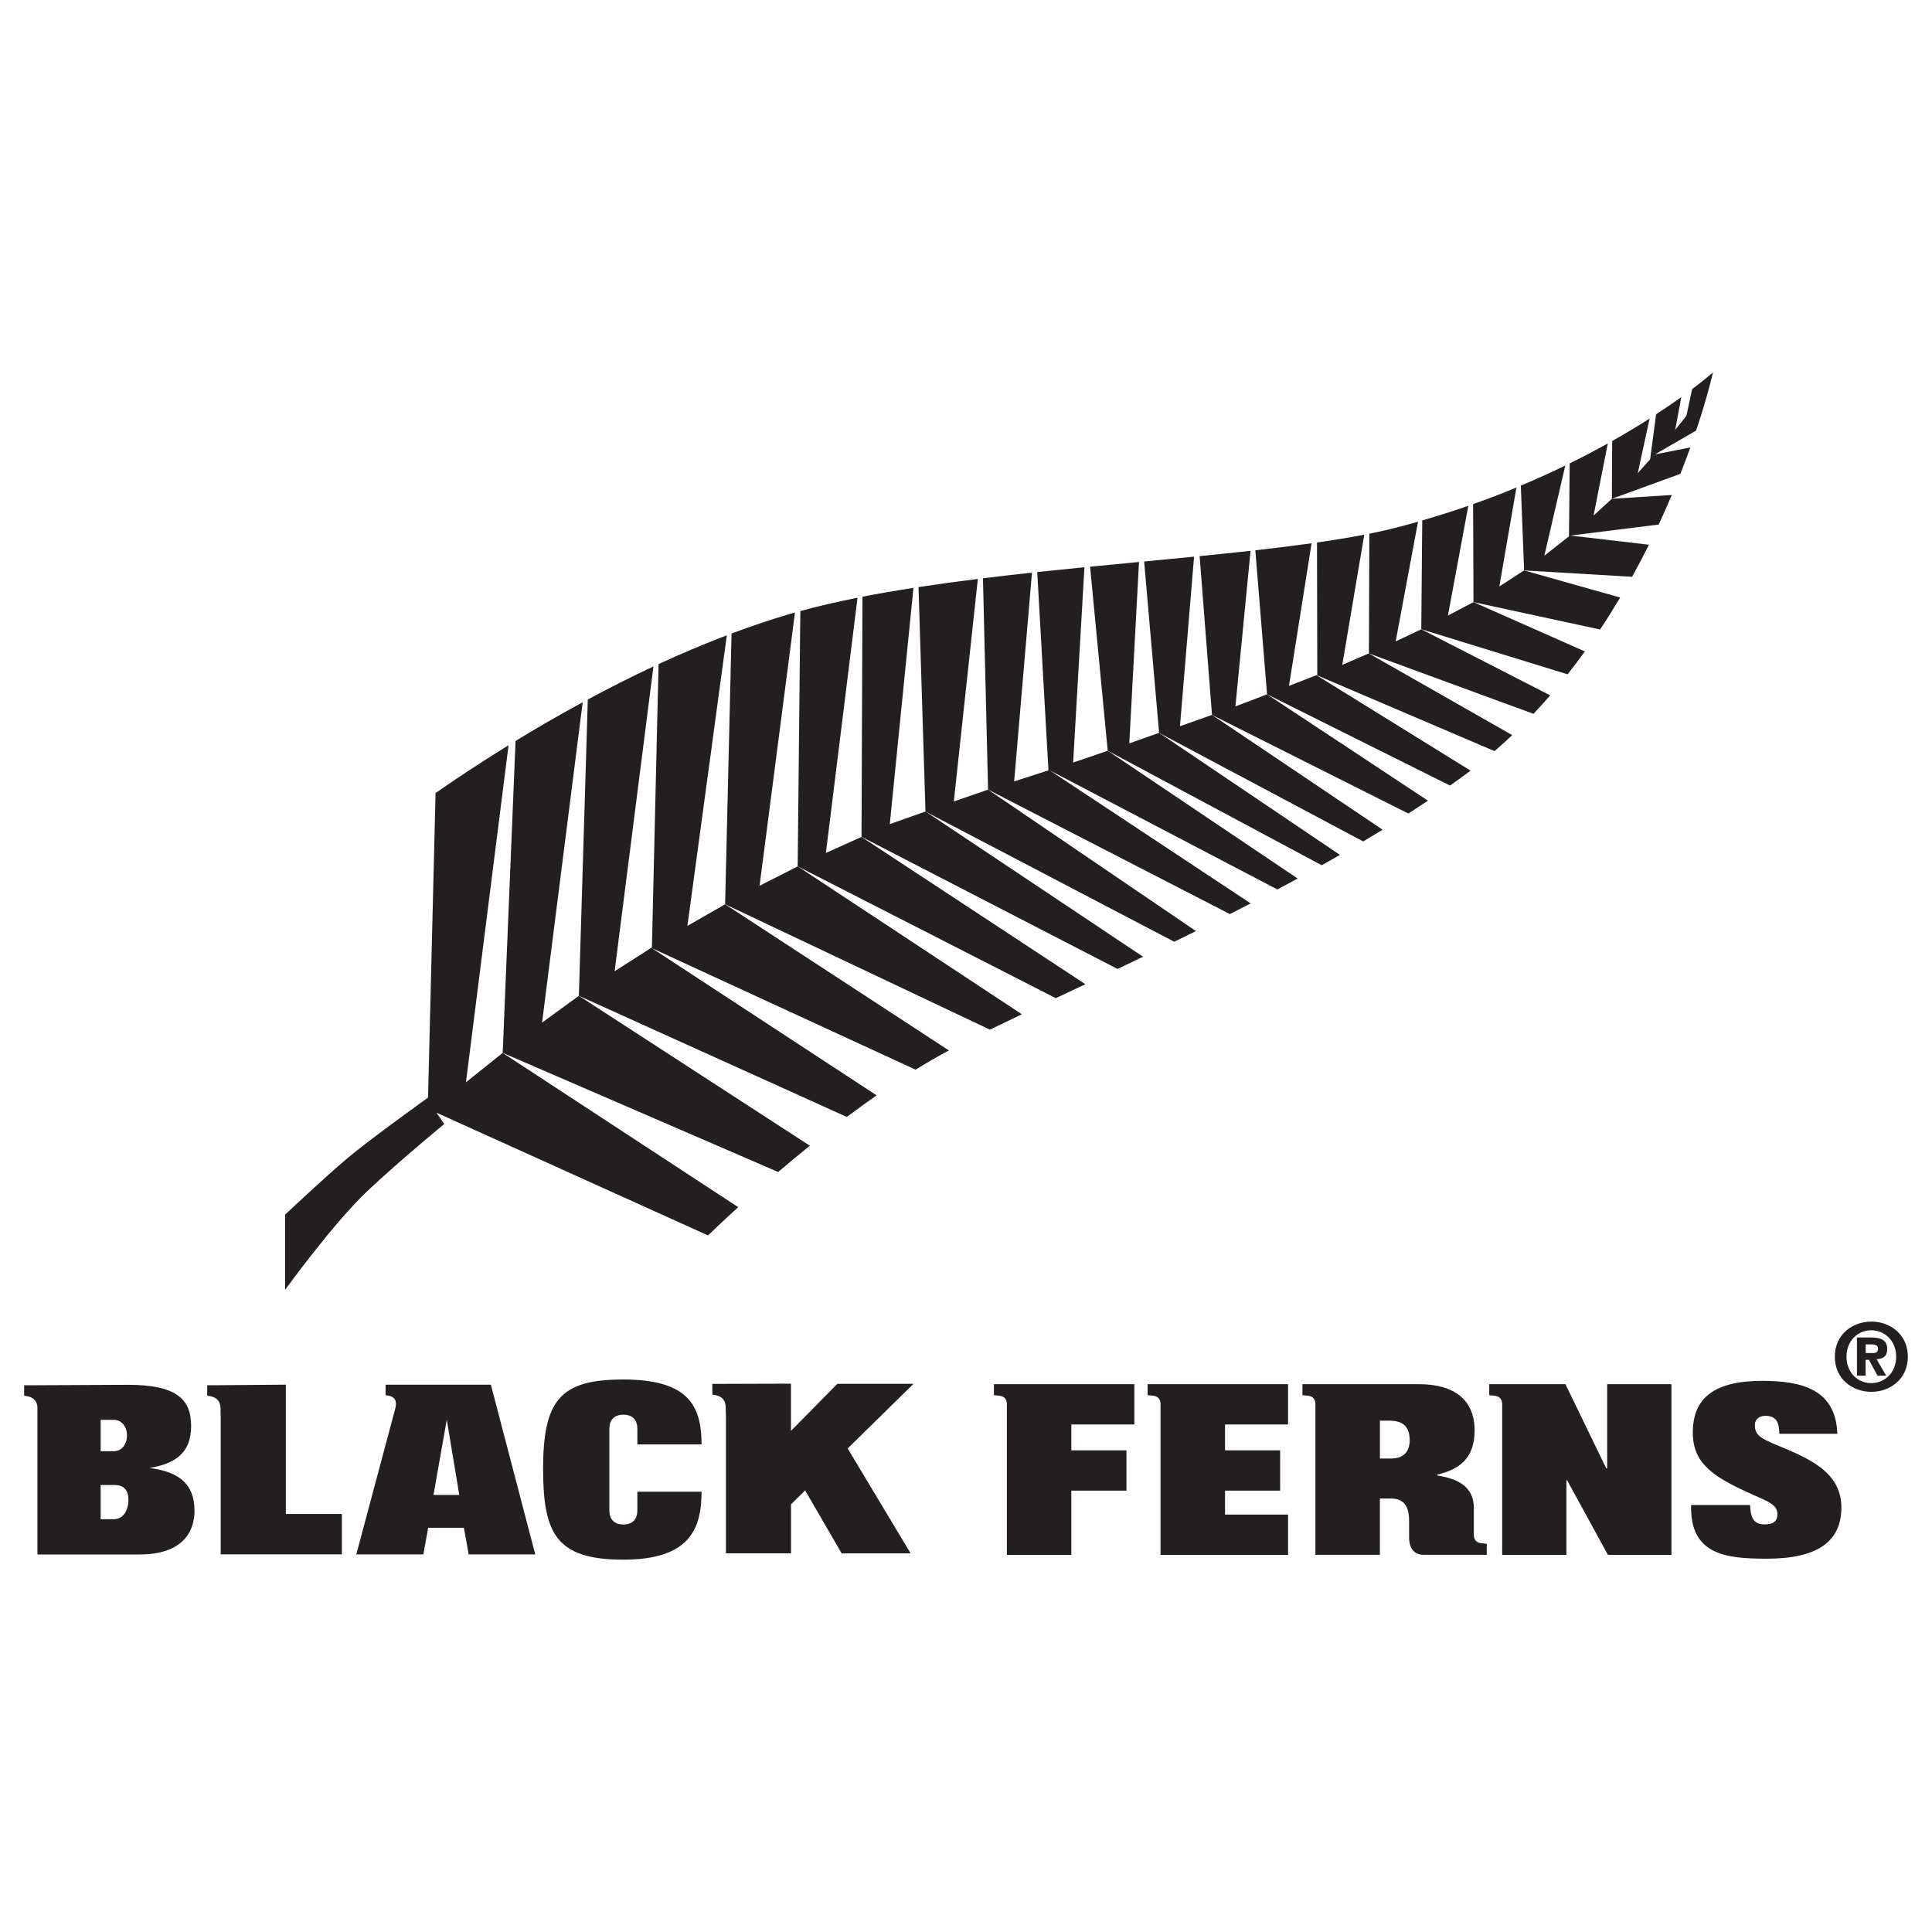
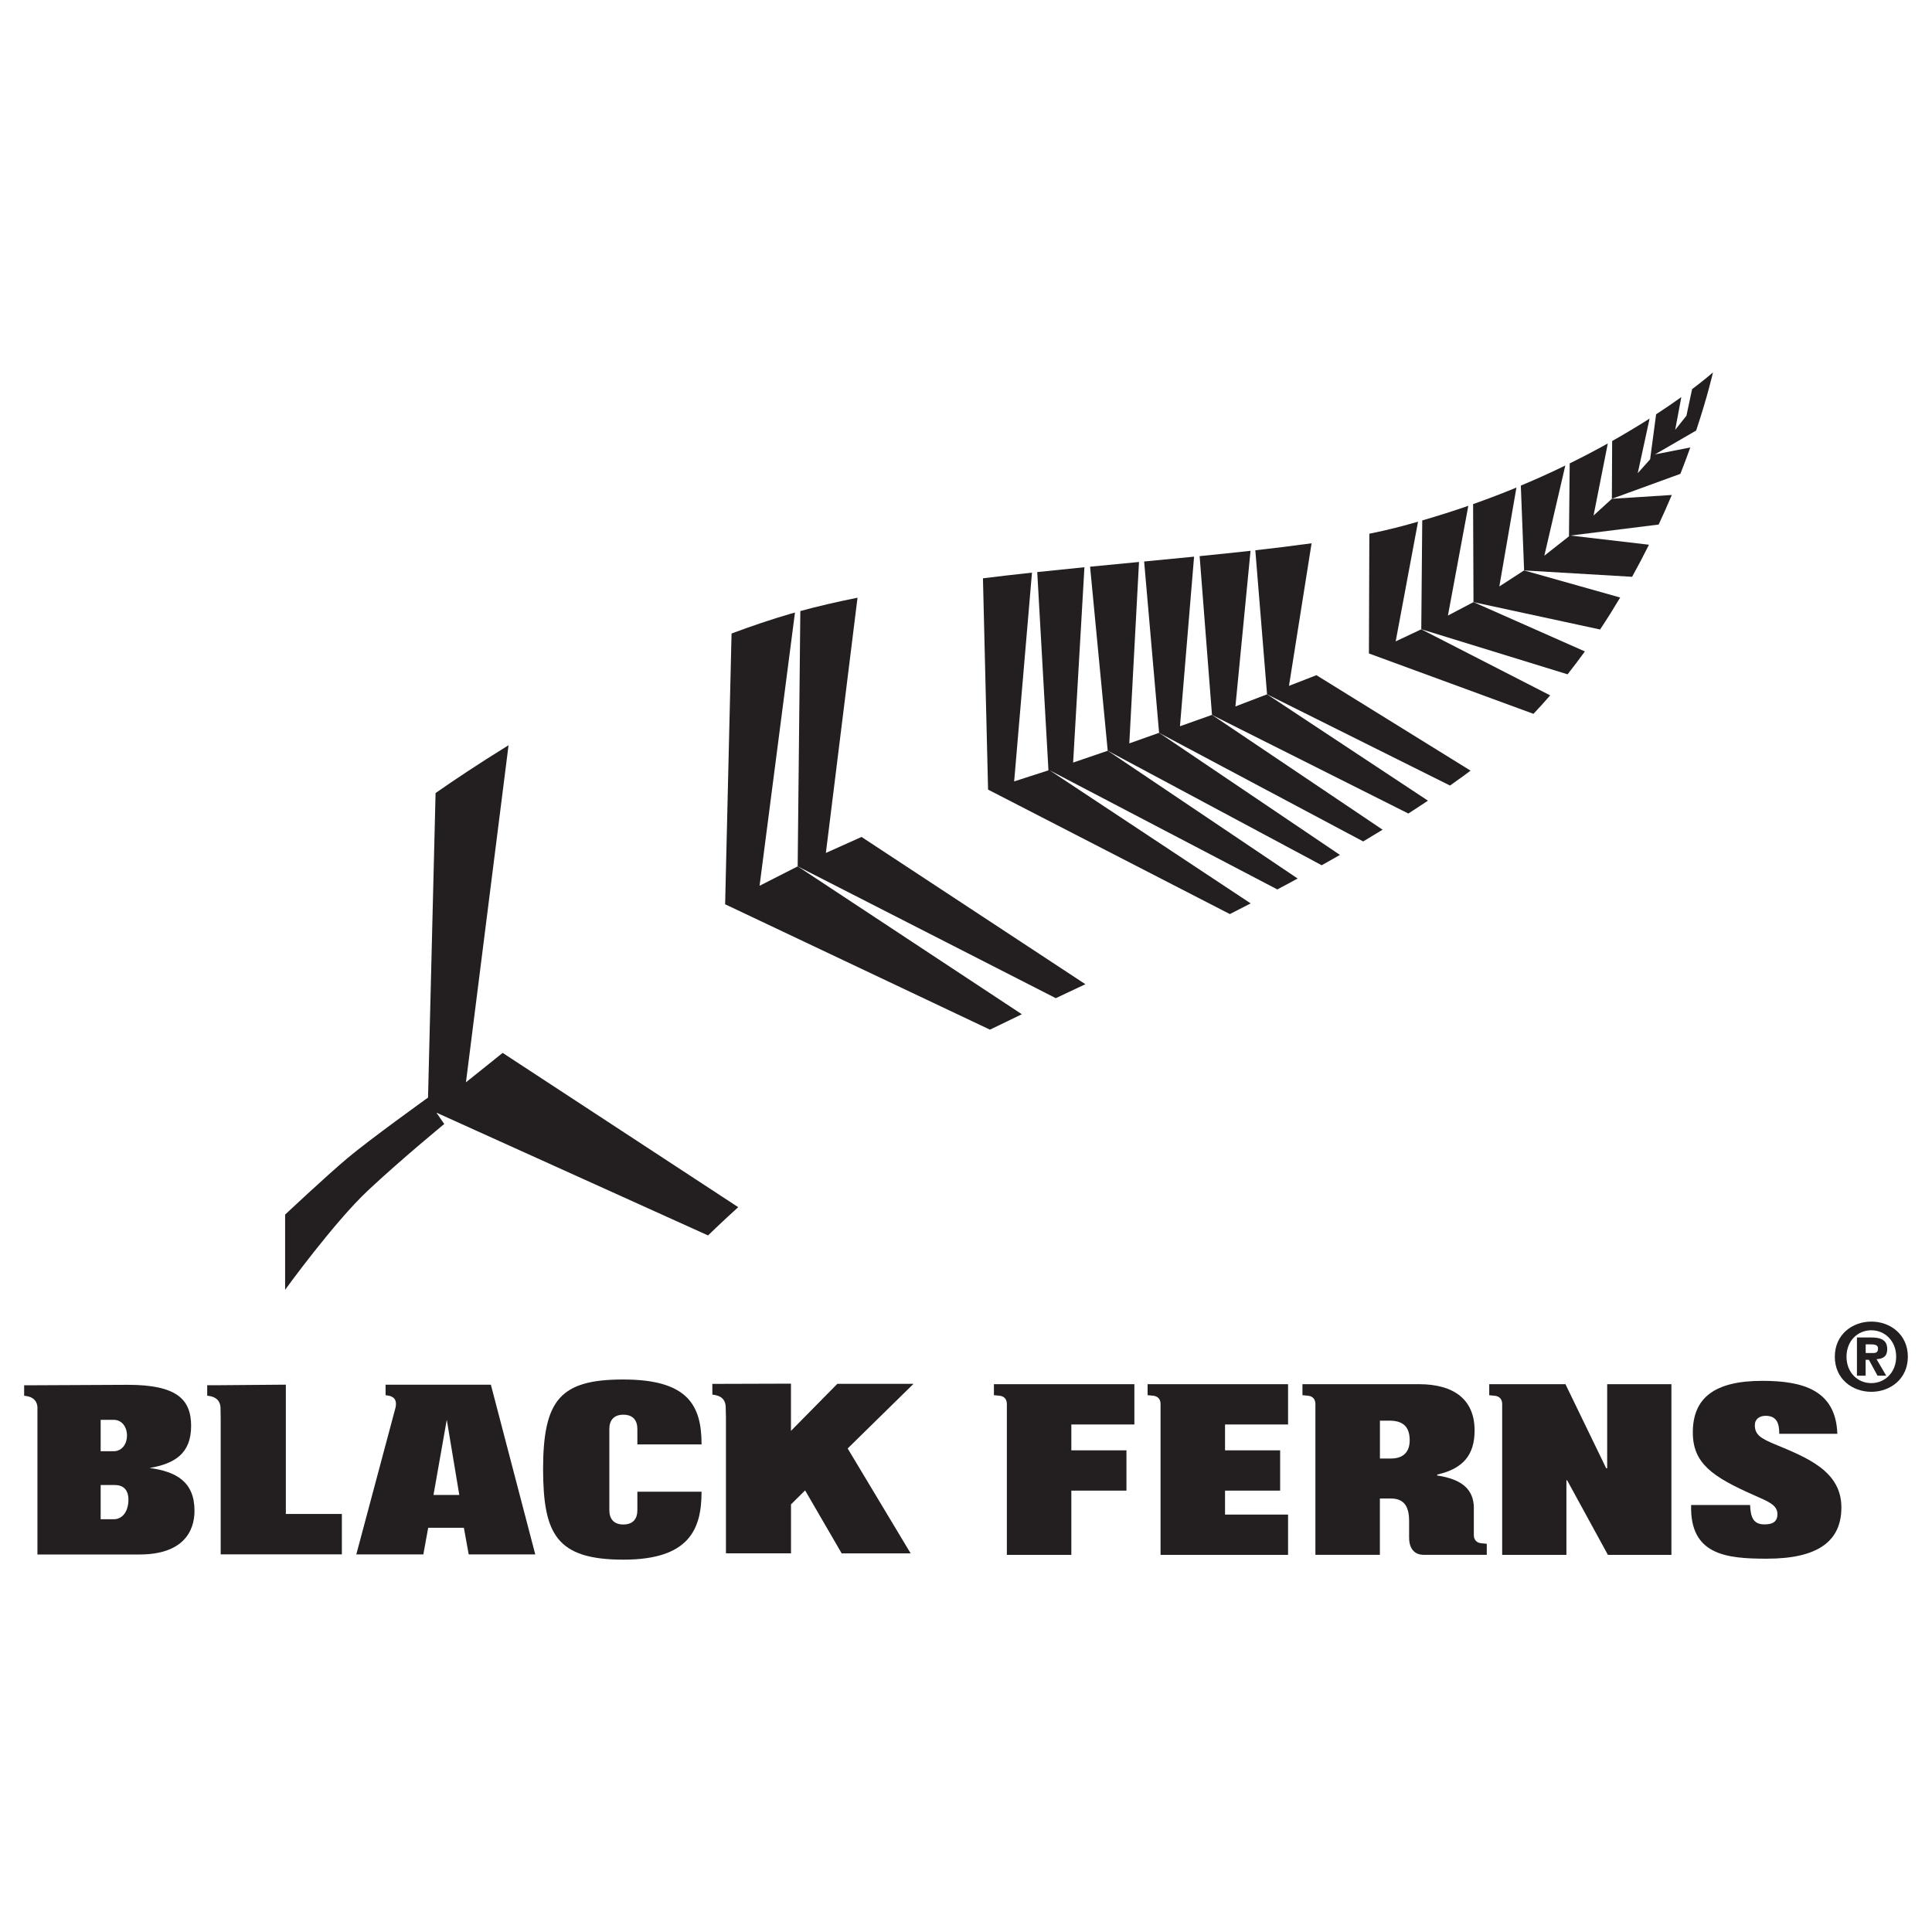
<svg xmlns="http://www.w3.org/2000/svg" version="1.1" id="Layer_1" x="0px" y="0px" viewBox="0 0 400 400" style="enable-background:new 0 0 400 400;" xml:space="preserve">
  <style type="text/css">
	.st0{fill-rule:evenodd;clip-rule:evenodd;fill:#44B038;}
	.st1{fill-rule:evenodd;clip-rule:evenodd;fill:#AABD00;}
	.st2{fill-rule:evenodd;clip-rule:evenodd;fill:#007749;}
	.st3{fill-rule:evenodd;clip-rule:evenodd;fill:#2D302F;}
	.st4{fill-rule:evenodd;clip-rule:evenodd;}
	.st5{clip-path:url(#SVGID_00000076588000054002842970000017000746132396020878_);}
	.st6{clip-path:url(#SVGID_00000160172506624941095270000001760680815850844858_);fill:#130C0E;}
	.st7{fill:#F32836;}
	.st8{fill:#231F20;}
	.st9{fill:#FF71EE;}
	.st10{fill-rule:evenodd;clip-rule:evenodd;fill:#231F20;}
	.st11{fill:#001489;}
	.st12{fill:#FFFFFF;}
	.st13{fill:#007934;}
	.st14{fill:#772432;}
	.st15{fill:#A71930;}
	.st16{fill:#284E36;}
	.st17{clip-path:url(#SVGID_00000047779370513980779600000009028583752371918222_);}
	.st18{fill:#FFDF10;}
	
		.st19{clip-path:url(#SVGID_00000129907959500046615040000007676294184695251850_);fill-rule:evenodd;clip-rule:evenodd;fill:#FFFFFF;}
	.st20{clip-path:url(#SVGID_00000127032711066905250240000009612501986351613609_);}
	.st21{clip-path:url(#SVGID_00000152972976614341923070000015207176731784436649_);fill:#221F1F;}
	
		.st22{clip-path:url(#SVGID_00000152972976614341923070000015207176731784436649_);fill:none;stroke:#FFFFFF;stroke-width:0.952;stroke-miterlimit:3.864;}
	
		.st23{clip-path:url(#SVGID_00000152972976614341923070000015207176731784436649_);fill-rule:evenodd;clip-rule:evenodd;fill:#221F1F;}
	.st24{clip-path:url(#SVGID_00000152972976614341923070000015207176731784436649_);fill:#03519F;}
	
		.st25{clip-path:url(#SVGID_00000152972976614341923070000015207176731784436649_);fill:none;stroke:#03519F;stroke-width:4.665;stroke-miterlimit:3.864;}
	
		.st26{clip-path:url(#SVGID_00000152972976614341923070000015207176731784436649_);fill-rule:evenodd;clip-rule:evenodd;fill:#03519F;}
	.st27{clip-path:url(#SVGID_00000152972976614341923070000015207176731784436649_);fill:#FFFFFF;}
	.st28{clip-path:url(#SVGID_00000078731345073352792260000008876024598218454968_);fill:#FFDF10;}
	.st29{clip-path:url(#SVGID_00000005230108452627330640000002923575370916845453_);fill:#FFFFFF;}
	.st30{clip-path:url(#SVGID_00000059272764712650714740000015138231678312907671_);fill:#FFDF10;}
	.st31{clip-path:url(#SVGID_00000119098138786809877880000010214304553703960984_);fill:#FFFFFF;}
	.st32{clip-path:url(#SVGID_00000008138241646632629610000014745412778162619305_);fill:#FFDF10;}
	.st33{clip-path:url(#SVGID_00000001654757763978559090000001073573458295935643_);fill:#FFFFFF;}
	.st34{clip-path:url(#SVGID_00000082341930478519464620000004033103333360646529_);fill:#FFDF10;}
	.st35{clip-path:url(#SVGID_00000021812037882223025300000009248255232413458094_);fill:#FFFFFF;}
	.st36{clip-path:url(#SVGID_00000025426935154898753520000004796674993350644415_);fill:#FFDF10;}
	.st37{clip-path:url(#SVGID_00000141431471323494432830000010132014882866659767_);fill:#FFFFFF;}
	.st38{clip-path:url(#SVGID_00000101807358734919168590000017987063944612965565_);fill:#FFDF10;}
	.st39{clip-path:url(#SVGID_00000033367272236461177670000008121024797040925112_);fill:#FFFFFF;}
	.st40{clip-path:url(#SVGID_00000152229163722783303680000006363515749654339493_);fill:#FFDF10;}
	
		.st41{clip-path:url(#SVGID_00000078028798834584611360000003501103642515256992_);fill-rule:evenodd;clip-rule:evenodd;fill:#FFFFFF;}
	
		.st42{clip-path:url(#SVGID_00000105411302216757497610000013546263251164883104_);fill-rule:evenodd;clip-rule:evenodd;fill:#FFDF10;}
	
		.st43{clip-path:url(#SVGID_00000161596948513607154730000016765355340990933690_);fill-rule:evenodd;clip-rule:evenodd;fill:#FFFFFF;}
	
		.st44{clip-path:url(#SVGID_00000049223716986548512720000008834687306822016441_);fill-rule:evenodd;clip-rule:evenodd;fill:#FFDF10;}
	
		.st45{clip-path:url(#SVGID_00000126322837007286311760000007481638067674303153_);fill-rule:evenodd;clip-rule:evenodd;fill:#FFFFFF;}
	
		.st46{clip-path:url(#SVGID_00000046299967903793458040000011542503254488774323_);fill-rule:evenodd;clip-rule:evenodd;fill:#FFDF10;}
	
		.st47{clip-path:url(#SVGID_00000046310670960148295640000000979032156675356863_);fill-rule:evenodd;clip-rule:evenodd;fill:#5996C9;}
	.st48{fill:#007DBA;}
	.st49{clip-path:url(#SVGID_00000129168886892443564940000000595594497867924384_);}
	.st50{clip-path:url(#SVGID_00000057135584040251148580000000448038416013461397_);fill:#FF5EFF;}
	.st51{clip-path:url(#SVGID_00000093135825682322125580000002941989116967275428_);}
	.st52{clip-path:url(#SVGID_00000107554041115945252480000003062873082265937826_);fill:#FFC800;}
	.st53{fill:#EB008B;}
	.st54{clip-path:url(#SVGID_00000137854953923693318710000004741309769222111118_);}
	.st55{clip-path:url(#SVGID_00000106125595671900529210000015389885181849449898_);fill:#58E33F;}
	.st56{fill:#009500;}
	.st57{clip-path:url(#SVGID_00000121982437187176357980000008126592541773421210_);}
	.st58{clip-path:url(#SVGID_00000093173386475438791450000010183588025388018359_);fill:#00ADEE;}
	.st59{fill:#1B5EE3;}
	.st60{fill-rule:evenodd;clip-rule:evenodd;fill:#DD182C;}
	.st61{fill-rule:evenodd;clip-rule:evenodd;fill:#1768B0;}
</style>
  <g>
    <g>
      <g>
-         <path class="st8" d="M202.45,119.86c-4.17,0.52-8.28,1.08-12.28,1.69l1.44,46.48l51.5,26.95c1.49-0.73,2.99-1.46,4.5-2.21     l-43.04-29.28l-7.09,2.44L202.45,119.86z" />
        <path class="st8" d="M177.54,123.75c-4.17,0.83-8.13,1.75-11.84,2.76l-0.55,52.86l53.44,27.29c1.99-0.94,4.03-1.9,6.13-2.89     l-46.35-30.49l-7.38,3.31L177.54,123.75z" />
-         <path class="st8" d="M189.12,121.71c-3.62,0.56-7.15,1.17-10.56,1.83l-0.19,49.72l53,27.35c1.74-0.83,3.51-1.67,5.29-2.53     l-45.04-30.07l-7.4,2.61L189.12,121.71z" />
        <path class="st8" d="M224.52,117.44c-3.25,0.32-6.52,0.66-9.77,1l2.32,41.05l-7.1,2.29l3.69-43.22     c-3.41,0.37-6.8,0.75-10.15,1.17l1.06,43.75l50.06,25.77c1.43-0.73,2.87-1.46,4.31-2.21l-41.63-27.56l47.15,24.67     c1.41-0.75,2.81-1.5,4.21-2.26l-39.32-26.46l-7.17,2.45L224.52,117.44z" />
        <path class="st8" d="M235.82,116.35c-3.35,0.32-6.74,0.64-10.13,0.98l3.65,38.1l44.3,23.71c1.26-0.71,2.52-1.42,3.78-2.14     l-37.44-25.28l-6.17,2.19L235.82,116.35z" />
        <path class="st8" d="M105.29,154.29c-6.31,3.89-11.48,7.37-15.11,9.9l-1.56,63.05c0,0-12.12,8.7-16.68,12.54     c-4.56,3.84-12.91,11.69-12.91,11.69l0,15.57c0,0,10.1-13.96,17.17-20.58c6.89-6.46,15.78-13.75,15.78-13.75l-1.63-2.35     l56.24,25.42c0.9-0.87,3.09-2.98,6.25-5.85l-48.77-31.94l-7.6,6.09L105.29,154.29z" />
-         <path class="st8" d="M120.64,145.39c-5.02,2.73-9.69,5.44-13.9,8.01l-2.66,64.58l57.03,24.67c2.05-1.75,4.24-3.58,6.56-5.44     l-47.82-31.04l-7.62,5.55L120.64,145.39z" />
        <path class="st8" d="M247.22,115.25c-3.39,0.33-6.85,0.67-10.34,1l3.1,35.48l42.25,22.48c1.35-0.8,2.69-1.61,4.02-2.43     l-35.32-23.77l-6.63,2.35L247.22,115.25z" />
        <path class="st8" d="M164.59,126.82c-0.28,0.08-0.57,0.15-0.84,0.23c-4.13,1.2-8.24,2.6-12.29,4.11l-1.33,56.06l54.83,25.96     c2.09-1.02,4.29-2.08,6.6-3.19l-46.4-30.62l-7.9,4.02L164.59,126.82z" />
-         <path class="st8" d="M150.48,131.53c-4.82,1.84-9.56,3.85-14.13,5.96l-1.38,58.66l-7.72,4.94l8.04-63.11     c-4.73,2.21-9.28,4.52-13.59,6.84l-1.85,61.35l55.47,25.08c2.02-1.51,4.08-3.01,6.17-4.47l-46.52-30.47l54.59,25.15     c2.17-1.34,4.34-2.6,6.5-3.76c0.13-0.07,0.27-0.14,0.41-0.21l-46.34-30.27l-7.81,4.48L150.48,131.53z" />
        <path class="st8" d="M313.96,100.94c-2.85,1.18-5.85,2.33-8.97,3.43l0.08,20.3l26.21,5.66c1.47-2.21,2.85-4.42,4.16-6.62     l-19.9-5.61l-5.12,3.32L313.96,100.94z" />
        <path class="st8" d="M304,104.72c-3.05,1.06-6.24,2.07-9.54,3.03l-0.2,22.53l30.29,9.33c1.24-1.57,2.43-3.15,3.58-4.74     l-23.06-10.21l-5.29,2.78L304,104.72z" />
        <path class="st8" d="M332.88,91.81c-2.44,1.36-5.07,2.74-7.89,4.13l-0.15,15.1l-5.1,4.01l4.34-18.67     c-2.88,1.4-5.95,2.8-9.21,4.16l0.68,17.56l22.36,1.32c1.24-2.24,2.4-4.46,3.49-6.64l-16.25-1.9l18.26-2.28     c0.98-2.1,1.88-4.15,2.72-6.12l-12.41,0.79l-3.79,3.46L332.88,91.81z" />
        <path class="st8" d="M293.59,108.01c-1.46,0.42-2.94,0.82-4.45,1.21c-1.75,0.45-3.63,0.88-5.63,1.28l-0.09,24.76l-0.04,0.02     l34.11,12.51c1.19-1.26,2.34-2.53,3.46-3.82l-26.69-13.68l-5.3,2.5L293.59,108.01z" />
        <path class="st8" d="M354.65,77.1c0,0-1.47,1.32-4.32,3.47l-1.17,5.5L346.83,89l1.27-6.79c-1.49,1.07-3.24,2.28-5.22,3.57     l-1.24,9.32l-2.56,2.86l2.45-11.3c-2.3,1.47-4.89,3.03-7.75,4.65l-0.06,11.96l14.19-5.17c0.75-1.92,1.43-3.74,2.05-5.46     l-7.32,1.44l8.53-4.94C353.62,81.78,354.65,77.1,354.65,77.1z" />
        <path class="st8" d="M258.91,114.04c-3.41,0.38-6.94,0.74-10.54,1.1l2.56,32.88l40.65,20.41c1.37-0.88,2.72-1.76,4.06-2.66     l-33.31-22.02l-6.55,2.51L258.91,114.04z" />
        <polygon class="st8" points="272.55,139.78 272.57,139.78 272.5,139.75    " />
        <path class="st8" d="M271.55,112.48c-3.68,0.51-7.58,0.99-11.65,1.45l2.43,29.82l37.88,18.89c0.94-0.66,1.87-1.32,2.78-1.99     c0.5-0.36,0.99-0.73,1.47-1.1l-31.91-19.76l-5.68,2.21L271.55,112.48z" />
        <polygon class="st8" points="283.38,135.28 283.39,135.28 283.35,135.26    " />
-         <path class="st8" d="M282.46,110.7c-3.03,0.58-6.3,1.12-9.79,1.62l0.06,27.39l-0.16,0.06l36.86,15.74     c1.25-1.08,2.47-2.18,3.66-3.31l-29.7-16.92l-5.49,2.38L282.46,110.7z" />
      </g>
    </g>
    <g>
      <g>
        <path class="st8" d="M208.46,321.92h13.35v-13.3h11.41v-8.34h-11.41v-5.36h13.05v-8.34h-29.08v2.28l1.09,0.1     c1.14,0.1,1.59,0.84,1.59,1.73V321.92L208.46,321.92z" />
        <path class="st8" d="M240.28,321.92h26.4v-8.34h-13.05v-4.96h11.41v-8.34h-11.41v-5.36h13.05v-8.34H237.6v2.28l1.09,0.1     c1.14,0.1,1.59,0.84,1.59,1.73V321.92L240.28,321.92z" />
        <path class="st10" d="M285.7,301.97v-7.84h1.94c2.78,0,4.22,1.19,4.22,4.07c0,2.38-1.29,3.77-3.87,3.77H285.7L285.7,301.97z      M305.15,312.29c0-3.97-2.53-6.05-7.59-6.8v-0.2c5.31-1.19,7.74-4.02,7.74-9.13c0-6.35-4.22-9.58-11.52-9.58h-24.12v2.28     l1.09,0.1c1.14,0.1,1.59,0.84,1.59,1.73v31.22h13.35v-11.66h2.28c2.63,0,3.77,1.54,3.77,4.62v3.52c0,1.88,0.84,3.52,3.03,3.52     h13.05v-2.29l-1.09-0.1c-1.14-0.1-1.59-0.84-1.59-1.73V312.29L305.15,312.29z" />
        <path class="st8" d="M308.33,288.87l1.09,0.1c1.14,0.1,1.59,0.84,1.59,1.73v31.22h13.3v-15.44h0.15l8.44,15.44h13.15v-35.34     h-13.3V304h-0.2l-8.44-17.42h-15.78V288.87L308.33,288.87z" />
        <path class="st8" d="M380.4,296.86c-0.3-9.18-7.35-10.97-15.53-10.97c-9.83,0-14.39,3.47-14.39,10.67c0,6.4,4.02,9.18,12.66,13     c2.88,1.29,4.86,1.99,4.86,3.92c0,1.64-1.09,2.13-2.68,2.13c-2.38,0-2.88-1.58-2.98-4.02h-12.21     c-0.3,10.37,7.3,11.12,15.68,11.12c10.72,0,15.43-3.72,15.43-10.62c0-7.54-7.15-10.32-13.85-13.1c-2.83-1.19-4.07-1.94-4.07-3.92     c0-1.29,0.99-1.94,2.23-1.94c2.33,0,2.83,1.59,2.83,3.72H380.4L380.4,296.86z" />
      </g>
      <g>
        <path class="st10" d="M145.25,299.04c0-8.12-2.85-13.43-16.23-13.43c-13.04,0-16.58,4.23-16.58,18.65     c0.05,13.33,2.75,18.65,16.63,18.65c13.64,0,16.18-6.3,16.18-14.07h-13.29v3.84c0,1.77-0.9,2.95-2.9,2.95c-2,0-2.9-1.18-2.9-2.95     v-16.83c0-1.77,0.9-2.95,2.9-2.95c2,0,2.9,1.18,2.9,2.95v3.2H145.25z" />
        <path class="st8" d="M7.75,321.82v-30.51c-0.08-0.97-0.53-1.55-1.13-1.89c-0.31-0.18-0.66-0.29-0.98-0.35     c-0.22-0.05-0.44-0.08-0.64-0.1l0-2.17h2.75l18.68-0.09c10.09,0,13.14,2.95,13.14,8.51c0,5.76-3.45,7.82-8.59,8.71     c5.49,0.74,9.29,2.85,9.29,8.86c0,4.43-2.55,9.05-11.39,9.05H7.75z M20.84,307.45v7.09h2.7c2,0,3.05-1.87,3.05-4.03     c0-2.16-1.15-3.05-2.8-3.05H20.84z M20.84,293.97v6.49h2.7c1.7,0,2.75-1.48,2.75-3.25c0-1.77-1.05-3.25-2.75-3.25H20.84z" />
        <path class="st8" d="M45.69,321.82v-28.05l-0.03-2.19c-0.01-1.13-0.5-1.79-1.14-2.16c-0.31-0.18-0.66-0.29-0.98-0.36     c-0.22-0.05-0.44-0.08-0.64-0.1l0-2.17h2.79l13.49-0.11v26.77h11.6v8.36H45.69z" />
        <path class="st8" d="M92.5,293.94l-2.75,15.57h5.34L92.5,293.94z M73.77,321.82l8.13-30.43c0.22-1.08-0.03-1.79-0.65-2.14     c-0.31-0.18-0.45-0.23-0.78-0.29c-0.22-0.05-0.44-0.08-0.64-0.1l0-2.17h3.32h18.48l9.19,35.13H97.04l-1-5.51h-7.39l-1,5.51H73.77     z" />
        <path class="st8" d="M147.48,286.52l16.28-0.05v9.78l9.6-9.74h15.77l-13.63,13.38l13.04,21.72h-14.28l-7.57-13.04l-2.92,2.89     v10.14H150.3v-28.08l-0.05-2.16c-0.01-1.13-0.49-1.79-1.14-2.16c-0.31-0.18-0.66-0.29-0.98-0.36c-0.22-0.05-0.44-0.08-0.64-0.1     L147.48,286.52z" />
      </g>
    </g>
    <g>
      <path class="st10" d="M386.27,281.54h0.67l1.78,3.28h1.8l-2-3.42c1.36-0.06,2.21-0.6,2.21-2.07c0-1.86-1.25-2.42-3.32-2.42h-2.95    v7.91h1.8V281.54z M386.27,280.12v-1.78h1.11c0.58,0,1.44,0.04,1.44,0.81c0,0.81-0.36,0.98-1.04,0.98H386.27z M387.44,288.16    c3.9,0,7.56-2.65,7.56-7.27c0-4.62-3.66-7.27-7.56-7.27c-3.91,0-7.56,2.65-7.56,7.27C379.88,285.52,383.53,288.16,387.44,288.16z     M392.58,280.89c0,3.26-2.34,5.47-5.14,5.47c-2.86,0-5.14-2.21-5.14-5.47c0-3.26,2.28-5.47,5.14-5.47    C390.24,275.42,392.58,277.63,392.58,280.89z" />
    </g>
  </g>
</svg>